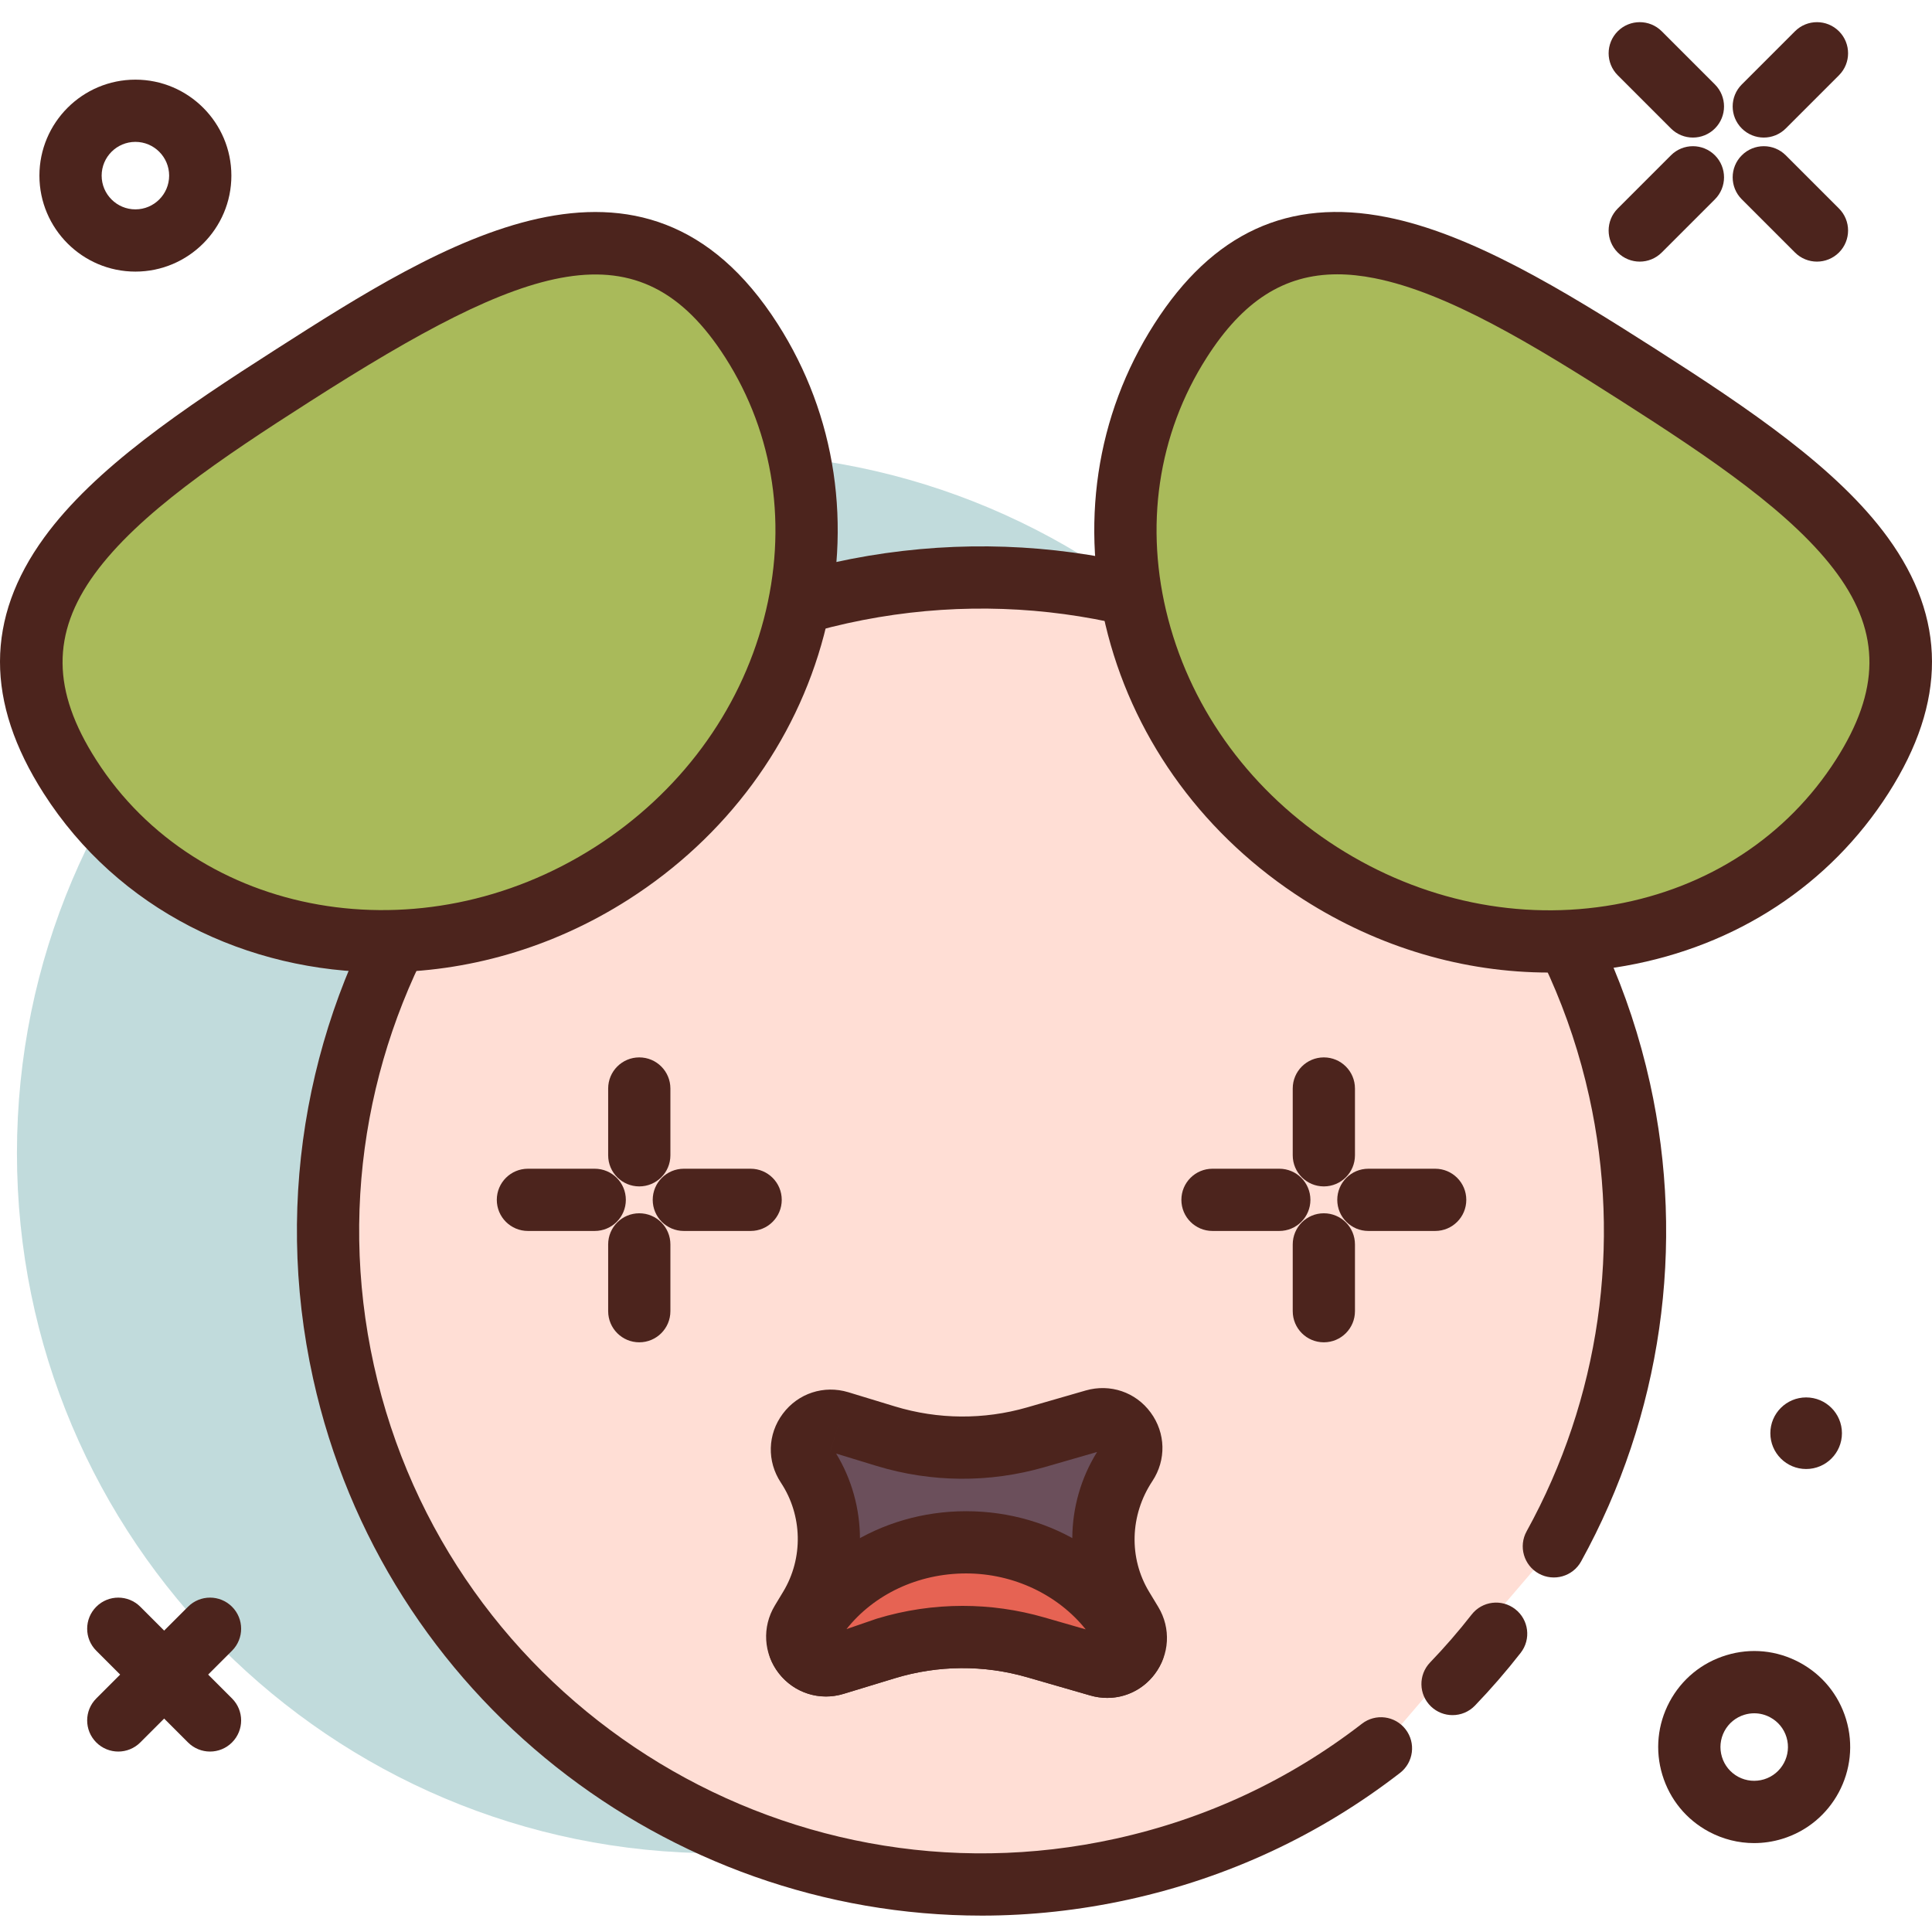
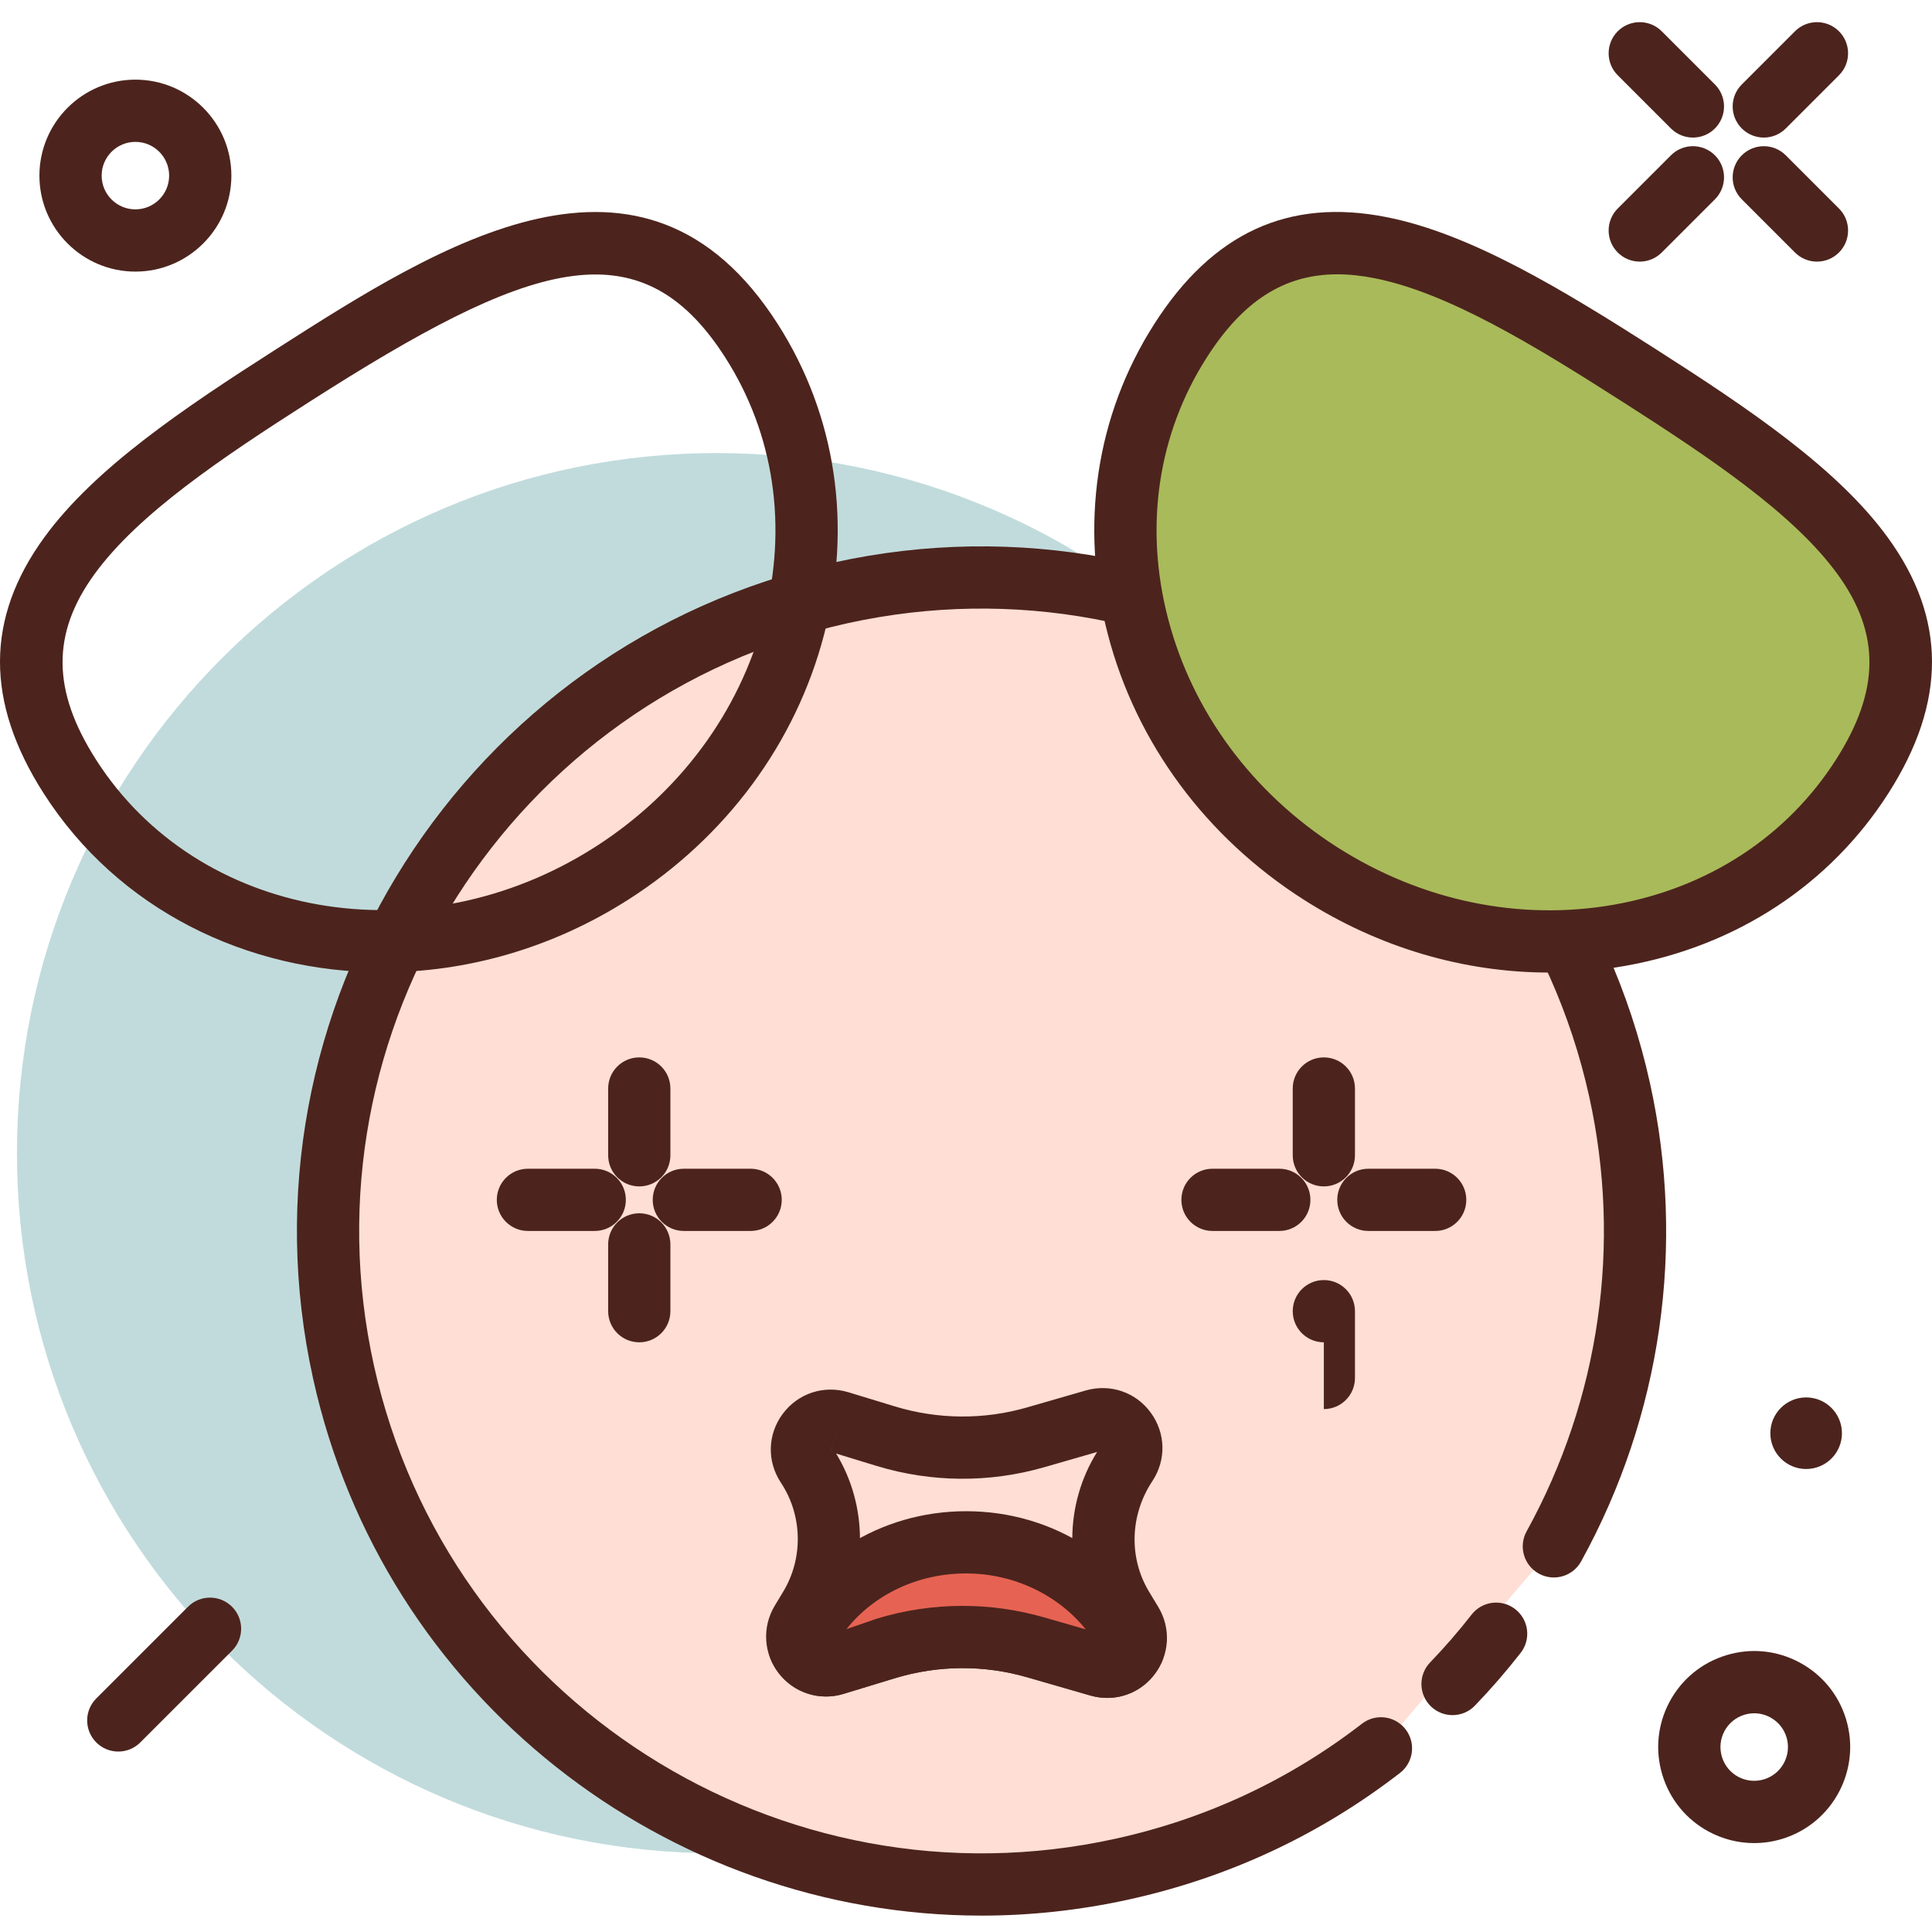
<svg xmlns="http://www.w3.org/2000/svg" height="423pt" viewBox="0 -4 423.863 423" width="423pt">
  <path d="m310.918 248.562c0 84.832-68.77 153.602-153.602 153.602-84.828 0-153.598-68.77-153.598-153.602s68.77-153.598 153.598-153.598c84.832 0 153.602 68.766 153.602 153.598zm0 0" fill="#c1dbdc" />
  <path d="m386.957 25.75c-1.742 0-3.492-.668-4.824-2-2.668-2.664-2.668-6.988 0-9.652l11.668-11.668c2.664-2.664 6.984-2.664 9.652 0 2.664 2.668 2.664 6.988 0 9.652l-11.668 11.668c-1.332 1.332-3.082 2-4.828 2zm0 0" fill="#4c241d" />
  <path d="m359.746 52.965c-1.746 0-3.496-.668-4.828-2-2.664-2.668-2.664-6.988 0-9.652l11.668-11.668c2.664-2.668 6.984-2.668 9.652 0 2.664 2.664 2.664 6.988 0 9.652l-11.668 11.668c-1.332 1.332-3.078 2-4.824 2zm0 0" fill="#4c241d" />
  <path d="m371.41 25.75c-1.746 0-3.492-.668-4.824-2l-11.668-11.668c-2.664-2.664-2.664-6.984 0-9.652 2.664-2.664 6.988-2.664 9.652 0l11.668 11.668c2.664 2.664 2.664 6.988 0 9.652-1.332 1.332-3.078 2-4.828 2zm0 0" fill="#4c241d" />
  <path d="m398.625 52.965c-1.746 0-3.492-.668-4.824-2l-11.668-11.668c-2.668-2.664-2.668-6.988 0-9.652 2.664-2.668 6.988-2.668 9.652 0l11.668 11.668c2.664 2.664 2.664 6.984 0 9.652-1.336 1.332-3.082 2-4.828 2zm0 0" fill="#4c241d" />
  <path d="m384.832 399.926c-3.418 0-6.805-.84-9.906-2.496-4.961-2.652-8.586-7.078-10.219-12.465-1.633-5.383-1.066-11.082 1.578-16.039 2.656-4.961 7.078-8.59 12.469-10.223 5.379-1.641 11.07-1.07 16.039 1.59 4.961 2.652 8.586 7.078 10.219 12.461v.004c3.359 11.109-2.941 22.887-14.047 26.254-2.02.613-4.078.914-6.133.914zm.031-28.477c-.719 0-1.445.105-2.152.32-1.895.574-3.453 1.855-4.387 3.594-.926 1.746-1.125 3.746-.551 5.641.57 1.895 1.852 3.453 3.59 4.387 1.754.934 3.754 1.113 5.641.551 3.902-1.18 6.121-5.324 4.941-9.23-.574-1.895-1.852-3.449-3.594-4.379-1.094-.59-2.285-.883-3.488-.883zm0 0" fill="#4c241d" />
  <path d="m29.707 55.156c-11.613 0-21.059-9.445-21.059-21.055 0-11.613 9.445-21.059 21.059-21.059 11.609 0 21.055 9.445 21.055 21.059 0 11.609-9.449 21.055-21.055 21.055zm0-28.461c-4.086 0-7.406 3.32-7.406 7.406 0 4.082 3.32 7.402 7.406 7.402 4.082 0 7.402-3.32 7.402-7.402 0-4.086-3.32-7.406-7.402-7.406zm0 0" fill="#4c241d" />
  <path d="m25.949 379.844c-1.742 0-3.492-.668-4.824-2-2.668-2.668-2.668-6.988 0-9.652l20.125-20.121c2.668-2.664 6.988-2.664 9.652 0 2.668 2.664 2.668 6.988 0 9.652l-20.125 20.121c-1.332 1.332-3.078 2-4.828 2zm0 0" fill="#4c241d" />
-   <path d="m46.078 379.844c-1.746 0-3.492-.668-4.828-2l-20.125-20.121c-2.668-2.664-2.668-6.988 0-9.652 2.66-2.664 6.988-2.664 9.652 0l20.125 20.121c2.668 2.664 2.668 6.984 0 9.652-1.328 1.332-3.078 2-4.824 2zm0 0" fill="#4c241d" />
  <path d="m302.969 379.137c-16.199 12.523-35.355 21.762-56.672 26.473-77.309 17.094-153.836-31.719-170.93-109.027-17.094-77.309 31.719-153.836 109.027-170.93 77.309-17.094 153.836 31.719 170.93 109.027 7.832 35.43 1.824 70.691-14.422 100.148" fill="#ffded5" />
  <g fill="#4c241d">
    <path d="m215.324 415.836c-68.898 0-131.148-47.793-146.625-117.781-17.875-80.855 33.363-161.191 114.223-179.07 80.824-17.848 161.188 33.359 179.07 114.219 7.887 35.695 2.527 72.953-15.109 104.922-1.816 3.293-5.965 4.496-9.277 2.68-3.301-1.824-4.504-5.973-2.68-9.281 16.031-29.051 20.906-62.926 13.73-95.371-16.25-73.508-89.266-120.074-162.789-103.836-73.508 16.254-120.09 89.281-103.836 162.793 16.25 73.508 89.277 120.082 162.793 103.836 19.859-4.387 38.012-12.875 53.973-25.207 2.98-2.309 7.27-1.762 9.574 1.227 2.305 2.98 1.758 7.266-1.227 9.57-17.562 13.582-37.535 22.914-59.375 27.742-10.871 2.398-21.746 3.559-32.445 3.559zm0 0" />
    <path d="m318.672 371.852c-1.707 0-3.406-.633-4.734-1.906-2.711-2.613-2.801-6.934-.184-9.652 3.184-3.312 6.254-6.848 9.105-10.5 2.312-2.973 6.602-3.508 9.578-1.18 2.977 2.32 3.504 6.605 1.18 9.578-3.141 4.027-6.512 7.914-10.023 11.566-1.34 1.395-3.129 2.094-4.922 2.094zm0 0" />
    <path d="m164.68 265.629h-14.656c-3.77 0-6.824-3.051-6.824-6.824 0-3.773 3.055-6.828 6.824-6.828h14.656c3.77 0 6.828 3.055 6.828 6.828 0 3.773-3.059 6.824-6.828 6.824zm0 0" />
    <path d="m130.477 265.629h-14.656c-3.77 0-6.828-3.051-6.828-6.824 0-3.773 3.059-6.828 6.828-6.828h14.656c3.77 0 6.828 3.055 6.828 6.828 0 3.773-3.059 6.824-6.828 6.824zm0 0" />
    <path d="m140.25 255.855c-3.77 0-6.824-3.051-6.824-6.824v-14.652c0-3.773 3.055-6.828 6.824-6.828 3.773 0 6.828 3.055 6.828 6.828v14.652c0 3.773-3.055 6.824-6.828 6.824zm0 0" />
    <path d="m140.25 290.059c-3.77 0-6.824-3.055-6.824-6.828v-14.652c0-3.773 3.055-6.828 6.824-6.828 3.773 0 6.828 3.055 6.828 6.828v14.652c0 3.773-3.055 6.828-6.828 6.828zm0 0" />
    <path d="m314.863 265.629h-14.652c-3.773 0-6.828-3.051-6.828-6.824 0-3.773 3.055-6.828 6.828-6.828h14.652c3.773 0 6.828 3.055 6.828 6.828 0 3.773-3.055 6.824-6.828 6.824zm0 0" />
    <path d="m280.664 265.629h-14.652c-3.773 0-6.828-3.051-6.828-6.824 0-3.773 3.055-6.828 6.828-6.828h14.652c3.773 0 6.828 3.055 6.828 6.828 0 3.773-3.055 6.824-6.828 6.824zm0 0" />
    <path d="m290.438 255.855c-3.773 0-6.824-3.051-6.824-6.824v-14.652c0-3.773 3.051-6.828 6.824-6.828s6.828 3.055 6.828 6.828v14.652c0 3.773-3.055 6.824-6.828 6.824zm0 0" />
-     <path d="m290.438 290.059c-3.773 0-6.824-3.055-6.824-6.828v-14.652c0-3.773 3.051-6.828 6.824-6.828s6.828 3.055 6.828 6.828v14.652c0 3.773-3.055 6.828-6.828 6.828zm0 0" />
+     <path d="m290.438 290.059c-3.773 0-6.824-3.055-6.824-6.828c0-3.773 3.051-6.828 6.824-6.828s6.828 3.055 6.828 6.828v14.652c0 3.773-3.055 6.828-6.828 6.828zm0 0" />
  </g>
-   <path d="m184.121 307.543 10.215 3.113c10.707 3.262 22.129 3.348 32.887.246l12.887-3.719c5.648-1.633 10.266 4.656 7.02 9.559l-.223.332c-6.234 9.414-6.488 21.582-.648 31.246l2.012 3.328c2.973 4.922-1.637 10.934-7.16 9.336l-13.887-4.004c-10.754-3.105-22.18-3.02-32.887.242l-11.25 3.43c-5.543 1.688-10.246-4.352-7.25-9.312l1.824-3.02c5.84-9.664 5.586-21.832-.648-31.246-3.27-4.938 1.445-11.258 7.109-9.531zm0 0" fill="#6b4f5b" />
  <path d="m242.91 368.07c-1.227 0-2.473-.172-3.699-.527l-13.887-4.008c-9.492-2.734-19.52-2.664-29 .223l-11.25 3.426c-5.273 1.613-10.824-.168-14.203-4.492-3.379-4.336-3.719-10.176-.879-14.883l1.824-3.02c4.453-7.367 4.258-16.766-.496-23.941-3.102-4.684-2.938-10.621.422-15.117 3.359-4.5 9.02-6.336 14.367-4.723l10.215 3.113c9.484 2.887 19.512 2.953 28.996.223l12.895-3.723c5.355-1.527 10.949.359 14.234 4.848 3.301 4.492 3.449 10.395.367 15.047-4.973 7.504-5.164 16.906-.719 24.266l2.02 3.34c2.812 4.66 2.492 10.473-.828 14.793-2.539 3.316-6.371 5.156-10.379 5.156zm-31.719-20.188c6.027 0 12.047.84 17.918 2.535l12.641 3.645-1.34-2.219c-6.992-11.574-6.859-26.273.281-37.723l-11.582 3.34c-12.039 3.469-24.758 3.375-36.758-.27l-8.906-2.723c6.926 11.402 6.984 25.922.059 37.379l-1.137 1.883 9.984-3.039c6.152-1.875 12.5-2.809 18.84-2.809zm-27.07-40.34-1.996 6.527s.004-.008.012-.016zm0 0" fill="#4c241d" />
  <path d="m248.652 357.387c-5.723-13.711-19.977-23.445-36.695-23.445-16.566 0-30.723 9.559-36.543 23.078 1.168 2.77 4.254 4.676 7.672 3.633l11.25-3.43c10.707-3.262 22.133-3.348 32.887-.242l13.887 4.004c3.363.973 6.363-.891 7.543-3.598zm0 0" fill="#e66353" />
  <path d="m242.93 368.078c-1.227 0-2.477-.176-3.719-.531l-13.887-4.008c-9.492-2.734-19.52-2.668-29 .219l-11.25 3.426c-6.461 1.961-13.316-1.266-15.953-7.512-.727-1.715-.719-3.648.02-5.355 7.121-16.527 23.922-27.203 42.816-27.203 19.113 0 35.988 10.852 42.992 27.652.715 1.715.699 3.648-.039 5.355-2.164 4.965-6.871 7.957-11.98 7.957zm-31.738-20.195c6.027 0 12.047.84 17.918 2.535l9.082 2.617c-6.047-7.551-15.789-12.27-26.234-12.27-10.586 0-20.215 4.617-26.242 12.211l6.637-2.285c6.152-1.875 12.5-2.809 18.84-2.809zm0 0" fill="#4c241d" />
  <path d="m408.539 165.93c-24.367 38.121-77.602 47.621-118.898 21.223-41.297-26.398-55.02-78.699-30.652-116.82 24.367-38.121 59.219-18.863 100.516 7.535 41.293 26.402 73.402 49.945 49.035 88.062zm0 0" fill="#a9ba5a" />
  <path d="m339.879 208.938c-18.746 0-37.422-5.488-53.922-16.035-21.418-13.691-36.645-34.301-42.871-58.031-6.281-23.934-2.672-48.16 10.152-68.223 12.805-20.031 29.484-27.703 50.988-23.438 18.371 3.633 38.371 15.746 58.957 28.906 20.582 13.152 39.969 26.219 50.98 41.375 12.887 17.727 12.934 36.086.129 56.117-12.828 20.062-33.301 33.5-57.656 37.848-5.551.996-11.16 1.48-16.758 1.48zm-46.473-153.188c-11.684 0-20.73 5.848-28.66 18.262-10.754 16.805-13.754 37.191-8.453 57.391 5.352 20.402 18.5 38.152 37.02 49.996 18.531 11.844 40.18 16.316 60.926 12.621 20.559-3.676 37.797-14.957 48.543-31.77 9.695-15.16 9.801-27.719.34-40.73-9.617-13.227-27.859-25.473-47.293-37.895-19.445-12.426-38.227-23.848-54.258-27.02-2.859-.566-5.578-.855-8.164-.855zm0 0" fill="#4c241d" />
-   <path d="m15.324 165.93c24.367 38.121 77.602 47.621 118.898 21.223 41.297-26.398 55.02-78.699 30.652-116.82-24.367-38.121-59.219-18.863-100.516 7.535-41.293 26.398-73.402 49.945-49.035 88.062zm0 0" fill="#a9ba5a" />
  <path d="m83.945 208.879c-29.738 0-58.039-13.727-74.375-39.27-12.801-20.031-12.762-38.391.129-56.117 11.016-15.156 30.402-28.223 50.984-41.375 35.879-22.934 80.523-51.484 109.945-5.465 12.824 20.059 16.426 44.293 10.145 68.219-6.227 23.734-21.453 44.34-42.875 58.035-16.891 10.797-35.695 15.973-53.953 15.973zm-62.867-46.629c22.301 34.895 71.398 43.473 109.469 19.148 18.523-11.844 31.672-29.594 37.023-49.996 5.301-20.199 2.301-40.586-8.449-57.391-18.871-29.535-43.344-20.902-91.082 9.613-19.438 12.418-37.68 24.664-47.297 37.891-9.461 13.016-9.359 25.574.336 40.734zm0 0" fill="#4c241d" />
  <path d="m404.105 310.004c0 4.336-3.516 7.852-7.855 7.852-4.336 0-7.852-3.516-7.852-7.852 0-4.34 3.516-7.855 7.852-7.855 4.34 0 7.855 3.516 7.855 7.855zm0 0" fill="#4c241d" />
</svg>